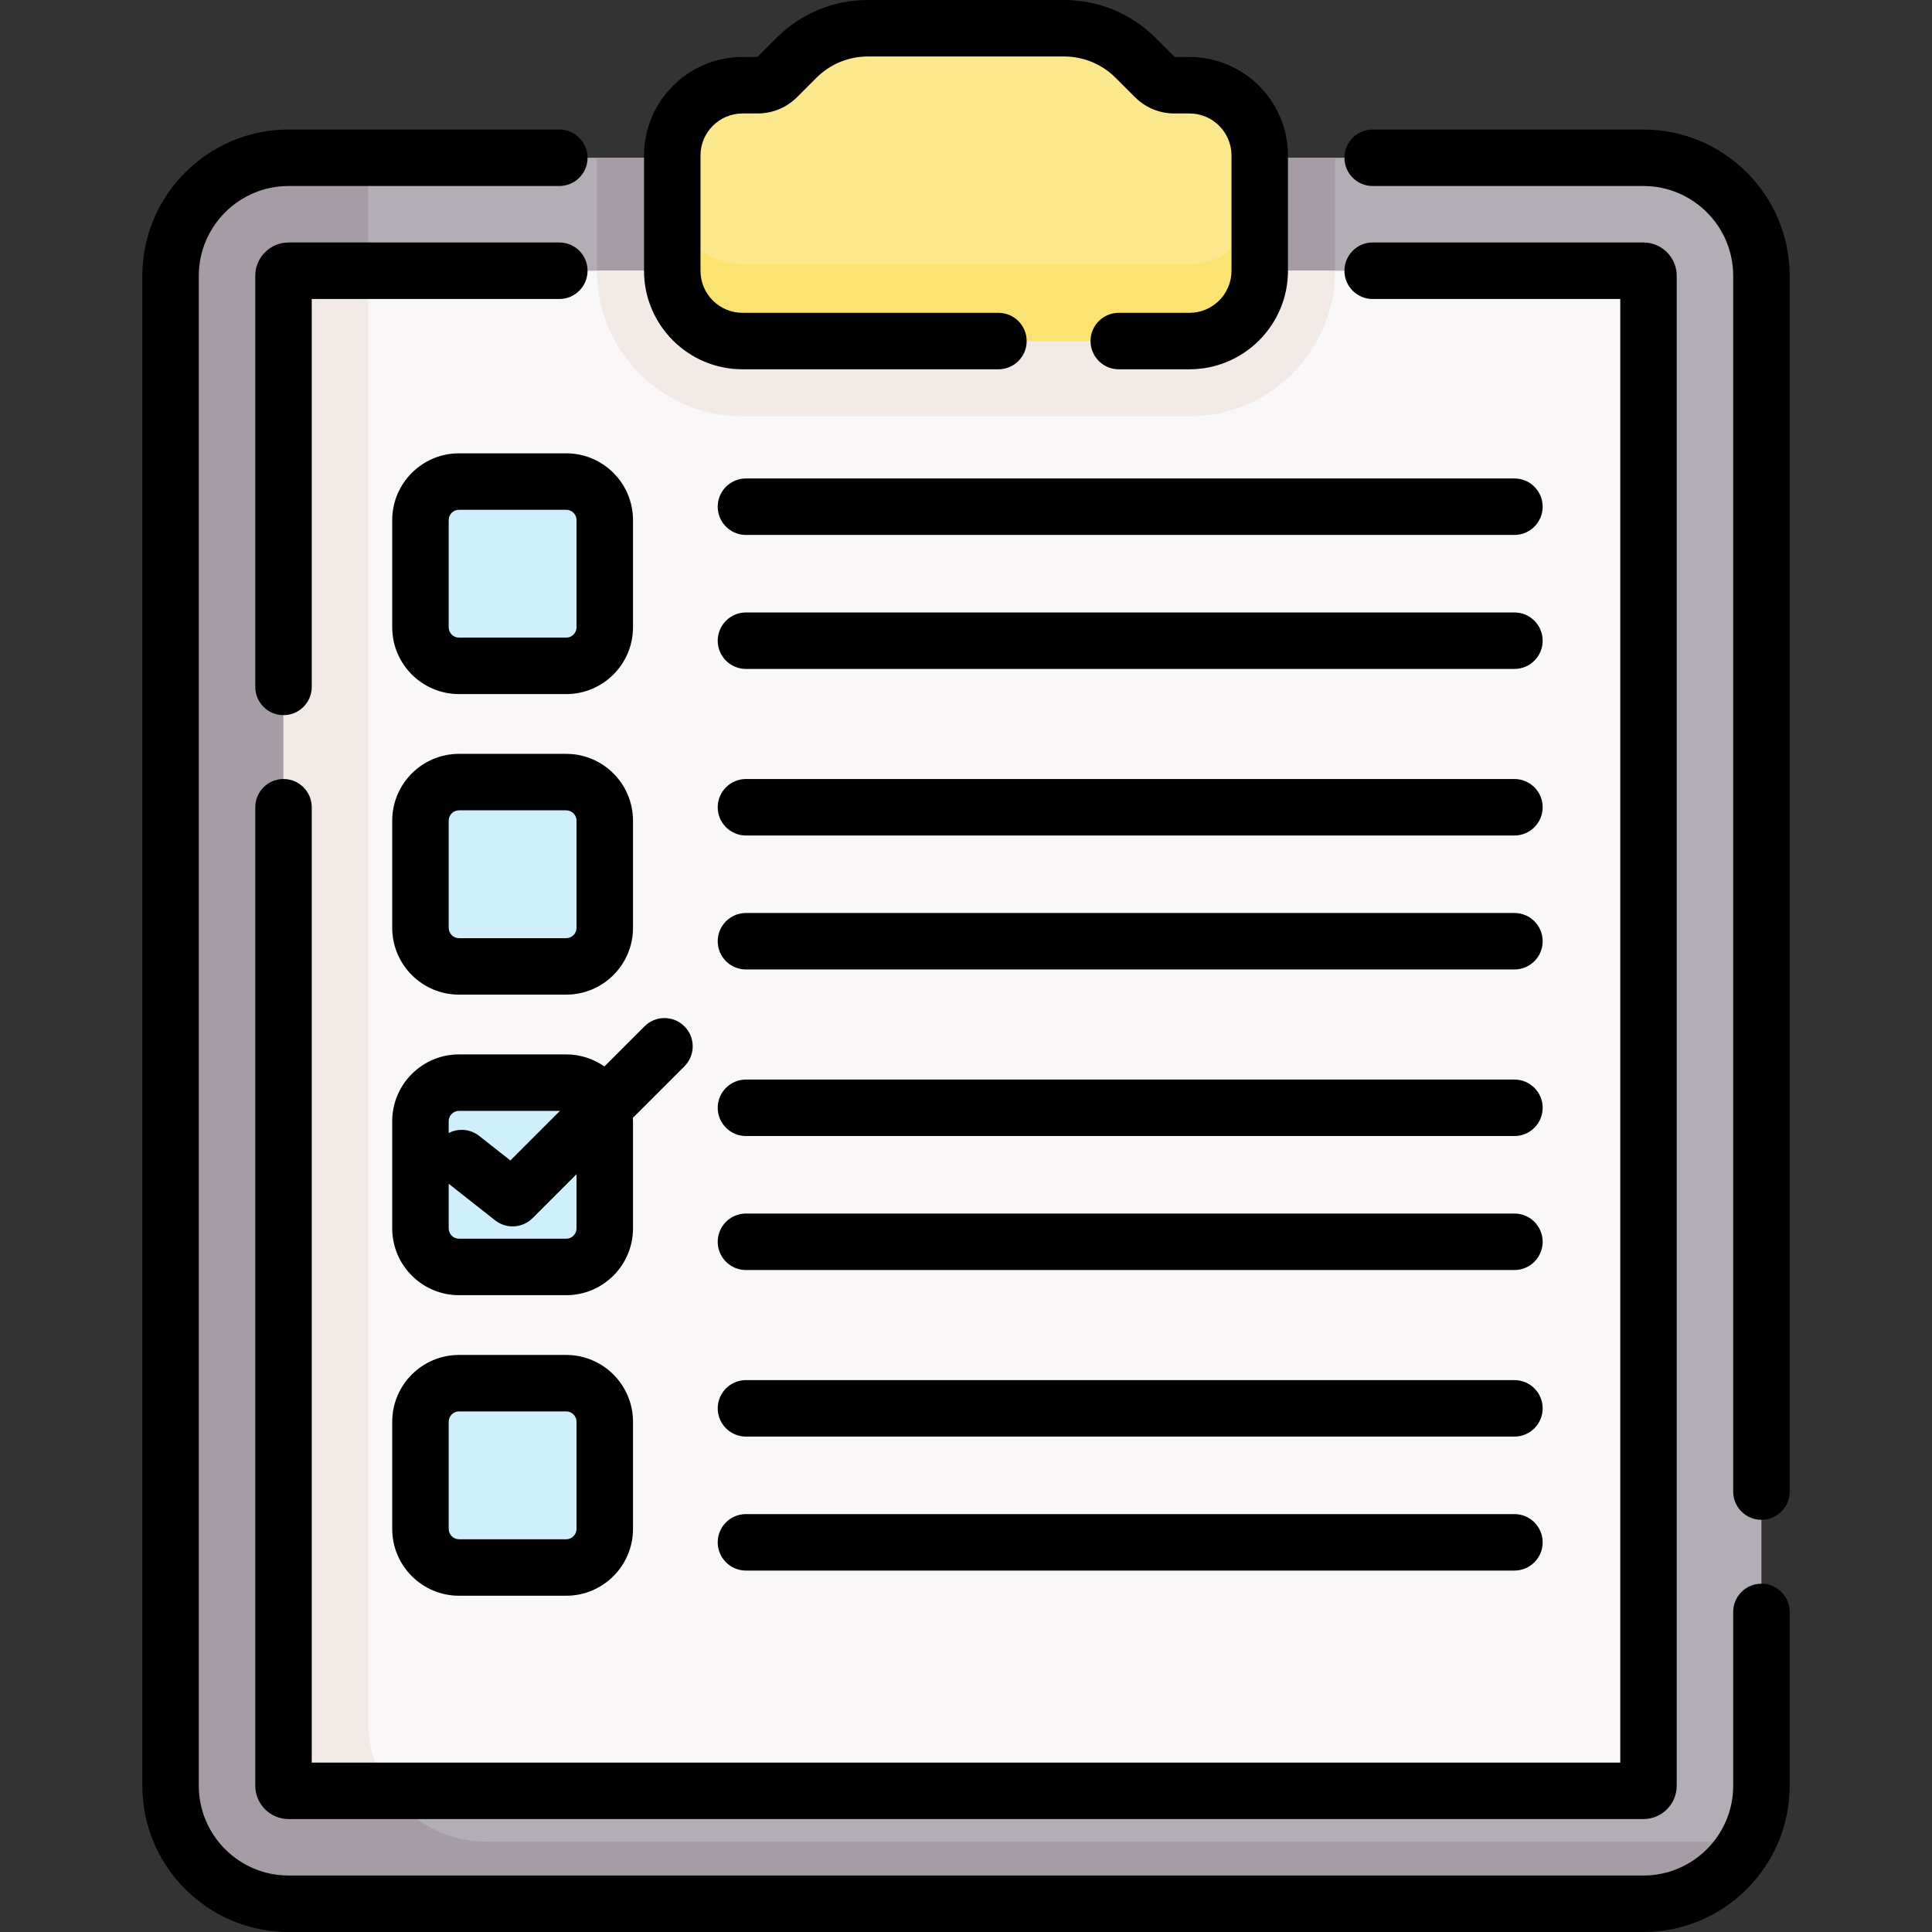
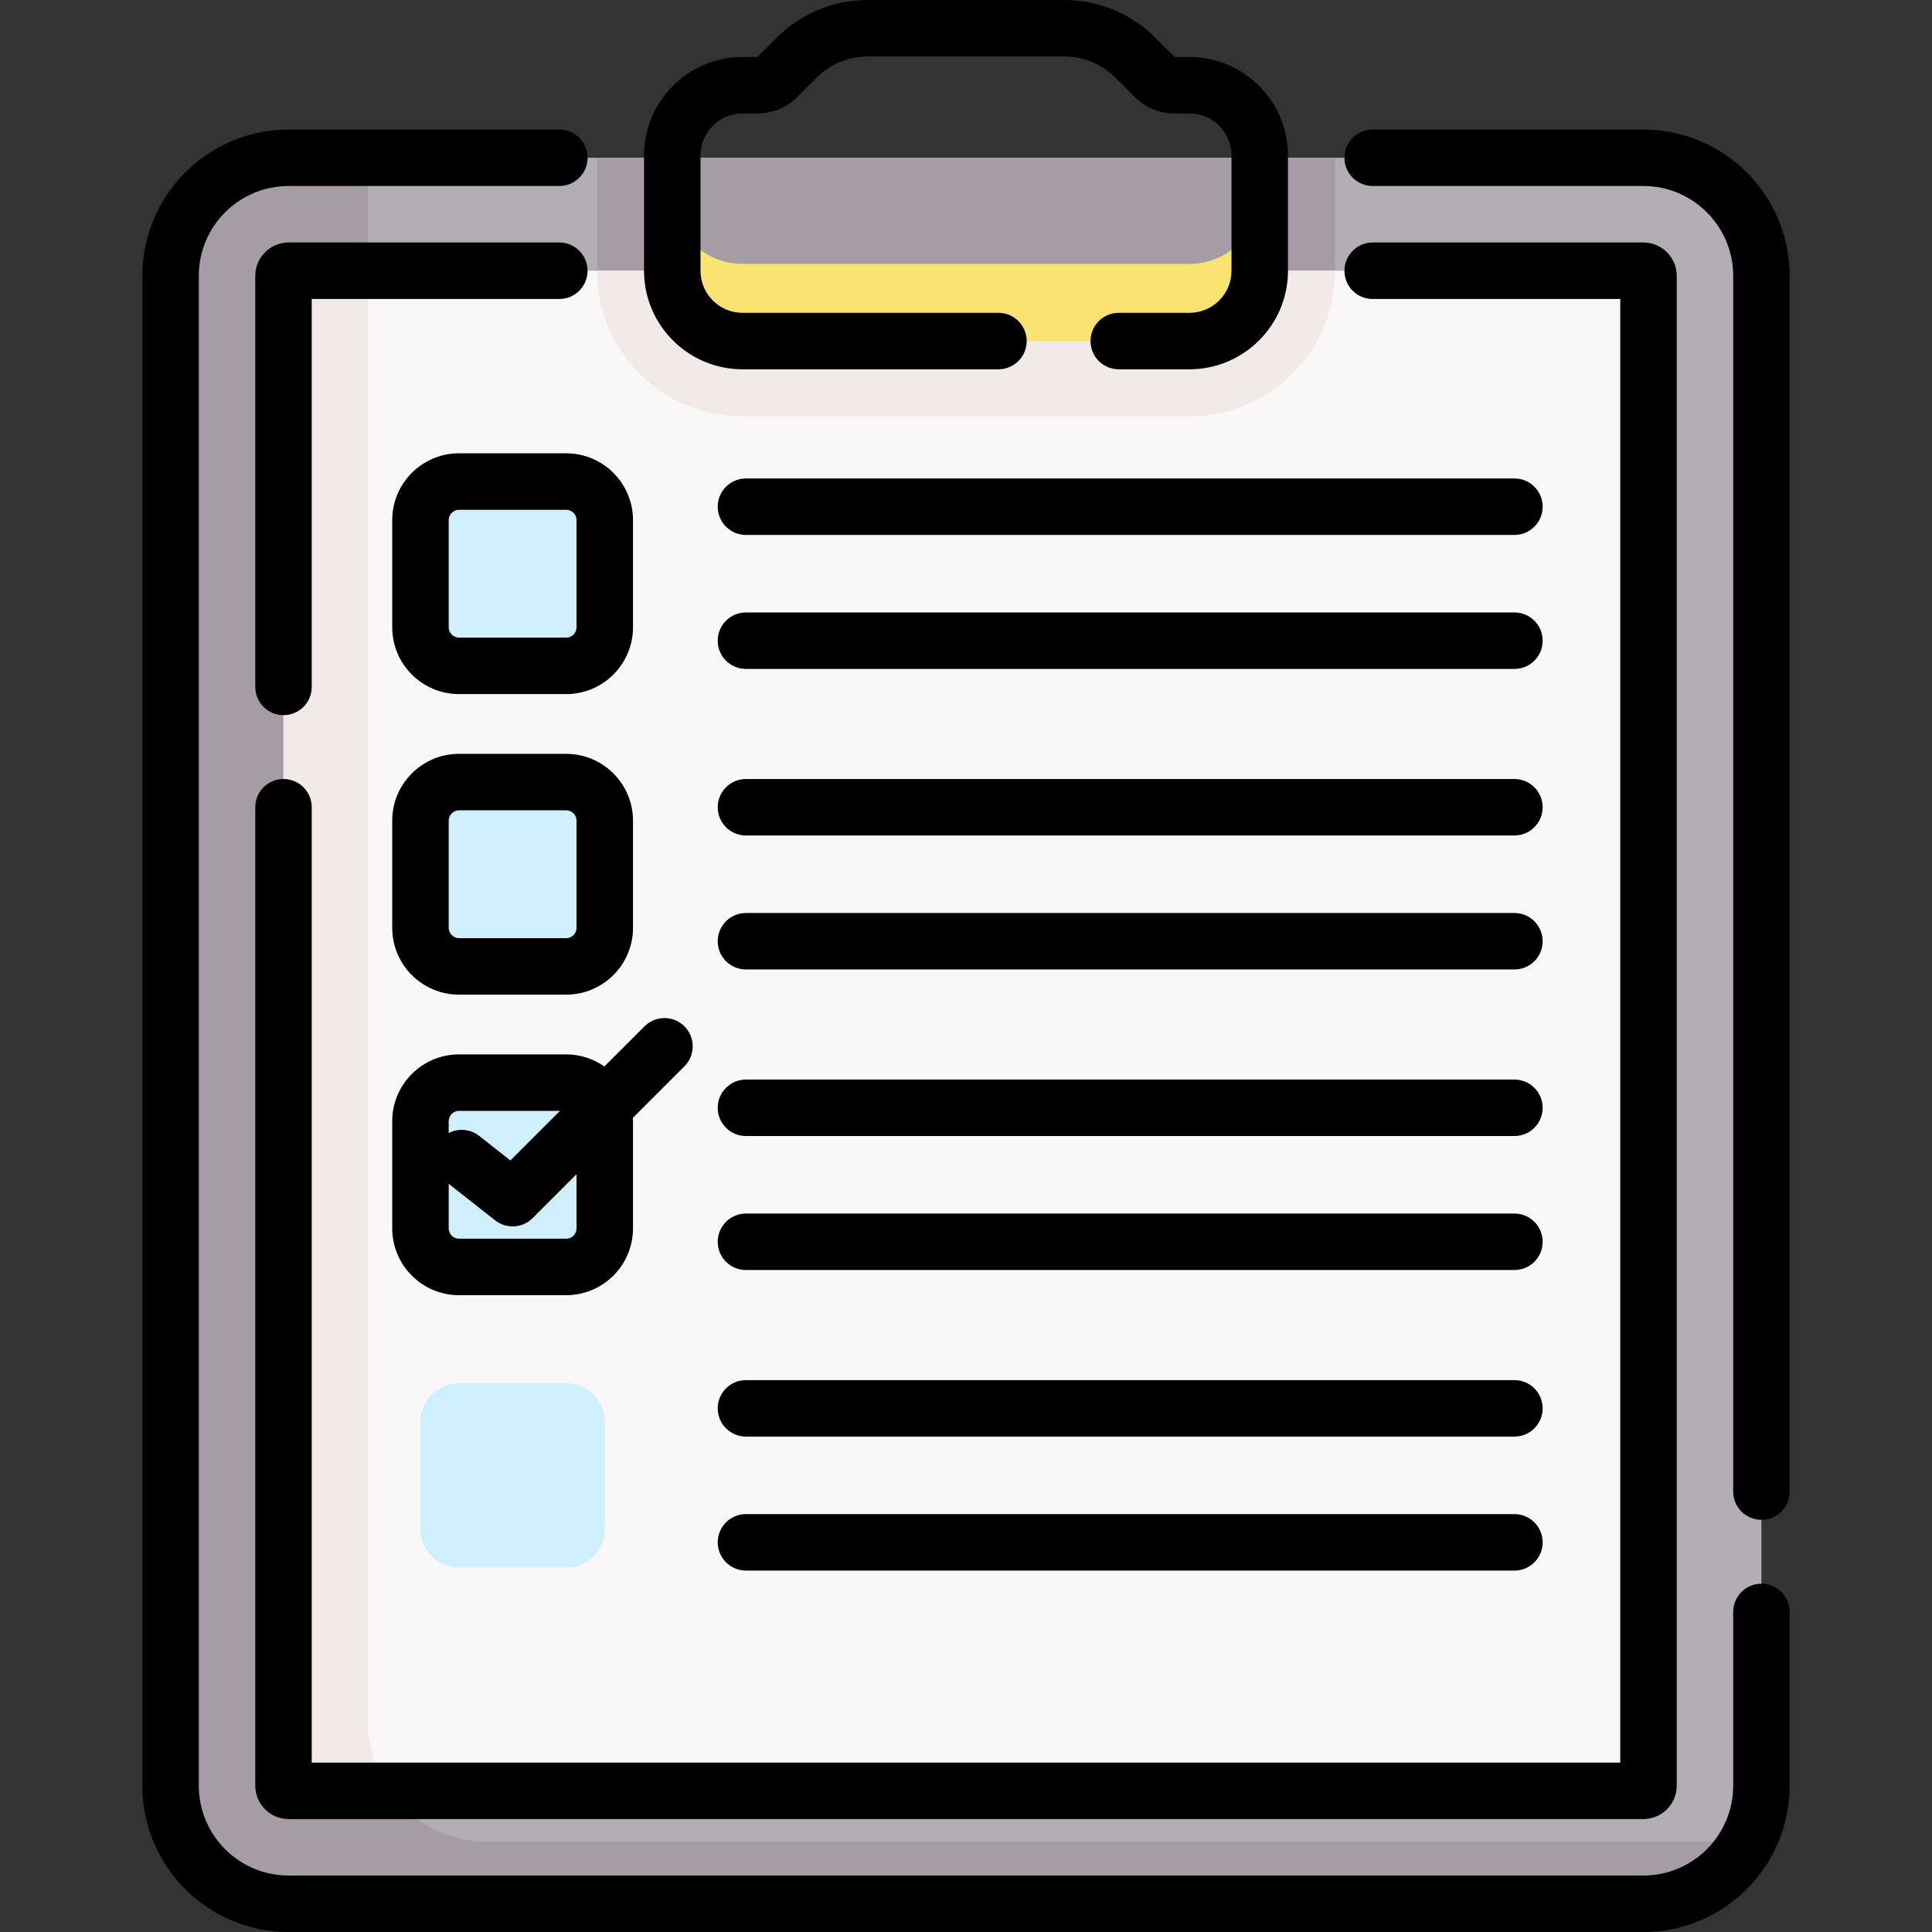
<svg xmlns="http://www.w3.org/2000/svg" id="Capa_1" enable-background="new 0 0 513.185 513.185" height="512" viewBox="0 0 513.185 513.185" width="512">
  <rect x="0" y="0" width="513.185" height="513.185" fill="#333333" stroke="none" />
  <g>
    <g>
      <path d="m436.527 41.908c17.315 0 31.352 14.037 31.352 31.352v401.073c0 17.315-14.037 31.352-31.352 31.352h-359.869c-17.315 0-31.352-14.037-31.352-31.352v-401.073c0-17.315 14.037-31.352 31.352-31.352z" fill="#b3adb5" />
      <path d="m129.125 489.189c-17.315 0-31.352-14.252-31.352-31.832v-407.216c0-2.848.374-5.606 1.065-8.232h-22.18c-17.315 0-31.352 14.037-31.352 31.352v401.073c0 17.315 14.037 31.352 31.352 31.352h359.869c11.94 0 22.319-6.675 27.613-16.496h-335.015z" fill="#a59ca6" />
      <path d="m158.571 41.908v30.025c0 21.316 17.342 38.659 38.659 38.659h118.727c21.316 0 38.659-17.342 38.659-38.659v-30.025z" fill="#a59ca6" />
      <path d="m430.981 71.908h-348.787c-3.806 0-6.892 3.086-6.892 6.892v395.538c0 .74.61 1.35 1.36 1.35h359.86c.75 0 1.36-.61 1.36-1.35v-395.528c.001-3.796-3.105-6.902-6.901-6.902z" fill="#f9f7f7" />
      <g fill="#cfeffc">
        <path d="m150.397 176.866h-28.469c-5.658 0-10.244-4.586-10.244-10.244v-28.469c0-5.658 4.586-10.244 10.244-10.244h28.469c5.658 0 10.244 4.586 10.244 10.244v28.469c0 5.657-4.587 10.244-10.244 10.244z" />
        <path d="m150.397 256.698h-28.469c-5.658 0-10.244-4.586-10.244-10.244v-28.469c0-5.658 4.586-10.244 10.244-10.244h28.469c5.658 0 10.244 4.586 10.244 10.244v28.469c0 5.658-4.587 10.244-10.244 10.244z" />
        <path d="m150.397 336.531h-28.469c-5.658 0-10.244-4.586-10.244-10.244v-28.469c0-5.658 4.586-10.244 10.244-10.244h28.469c5.658 0 10.244 4.586 10.244 10.244v28.469c0 5.657-4.587 10.244-10.244 10.244z" />
        <path d="m150.397 416.363h-28.469c-5.658 0-10.244-4.586-10.244-10.244v-28.469c0-5.658 4.586-10.244 10.244-10.244h28.469c5.658 0 10.244 4.586 10.244 10.244v28.469c0 5.658-4.587 10.244-10.244 10.244z" />
      </g>
      <path d="m103.501 475.688c-3.604-5.184-5.728-11.504-5.728-18.332v-385.448h-15.579c-3.806 0-6.892 3.086-6.892 6.892v395.538c0 .74.61 1.35 1.36 1.35z" fill="#f2eae7" />
      <path d="m197.229 110.592h118.727c21.316 0 38.659-17.342 38.659-38.659v-.025h-196.044v.025c0 21.317 17.342 38.659 38.658 38.659z" fill="#f2eae7" />
-       <path d="m211.52 15.392-5.093 5.093c-1.379 1.379-3.25 2.154-5.201 2.154h-3.997c-10.305 0-18.659 8.354-18.659 18.658v30.636c0 10.305 8.354 18.659 18.659 18.659h118.727c10.305 0 18.659-8.354 18.659-18.659v-30.635c0-10.305-8.354-18.658-18.659-18.658h-3.997c-1.951 0-3.822-.775-5.201-2.154l-5.093-5.093c-5.053-5.053-11.907-7.892-19.054-7.892h-52.037c-7.146-.001-14 2.838-19.054 7.891z" fill="#fbe88c" />
      <path d="m315.956 70.107h-118.727c-10.305 0-18.659-8.354-18.659-18.659v20.485c0 10.305 8.354 18.659 18.659 18.659h118.727c10.305 0 18.659-8.354 18.659-18.659v-20.485c-.001 10.305-8.354 18.659-18.659 18.659z" fill="#fbe372" />
    </g>
    <g>
      <path d="m467.879 420.664c-4.142 0-7.5 3.358-7.5 7.5v46.169c0 13.152-10.7 23.852-23.852 23.852h-359.869c-13.152 0-23.852-10.7-23.852-23.852v-401.073c0-13.152 10.7-23.852 23.852-23.852h71.913c4.142 0 7.5-3.358 7.5-7.5s-3.358-7.5-7.5-7.5h-71.913c-21.423 0-38.852 17.429-38.852 38.852v401.073c0 21.423 17.429 38.852 38.852 38.852h359.869c21.423 0 38.852-17.429 38.852-38.852v-46.169c0-4.142-3.358-7.5-7.5-7.5z" />
      <path d="m436.527 34.408h-71.913c-4.142 0-7.5 3.358-7.5 7.5s3.358 7.5 7.5 7.5h71.913c13.152 0 23.852 10.7 23.852 23.852v322.941c0 4.142 3.358 7.5 7.5 7.5s7.5-3.358 7.5-7.5v-322.941c0-21.423-17.429-38.852-38.852-38.852z" />
      <path d="m67.806 474.333c0 4.881 3.971 8.852 8.852 8.852h359.869c4.881 0 8.852-3.971 8.852-8.852v-401.073c0-4.881-3.971-8.852-8.852-8.852h-71.913c-4.142 0-7.5 3.383-7.5 7.525s3.358 7.488 7.5 7.488c.146 0 .292-.004.436-.013h65.329v388.776h-347.573v-253.76c0-4.142-3.358-7.5-7.5-7.5s-7.5 3.358-7.5 7.5z" />
      <path d="m148.571 79.421c4.142 0 7.5-3.371 7.5-7.513s-3.358-7.5-7.5-7.5h-71.913c-4.881 0-8.852 3.971-8.852 8.852v109.202c0 4.142 3.358 7.5 7.5 7.5s7.5-3.358 7.5-7.5v-103.053h65.328c.144.008.29.012.437.012z" />
      <path d="m197.229 98.092h67.979c4.142 0 7.5-3.358 7.5-7.5s-3.358-7.5-7.5-7.5h-67.979c-6.153 0-11.159-5.006-11.159-11.159v-30.635c0-6.153 5.006-11.158 11.159-11.158h3.997c3.968 0 7.699-1.545 10.505-4.351l5.092-5.093c3.673-3.673 8.557-5.696 13.75-5.696h52.037c5.194 0 10.078 2.023 13.75 5.695l5.093 5.093c2.806 2.806 6.536 4.351 10.504 4.351h3.997c6.153 0 11.159 5.005 11.159 11.158v30.636c0 6.153-5.006 11.159-11.159 11.159h-18.784c-4.142 0-7.5 3.358-7.5 7.5s3.358 7.5 7.5 7.5h18.786c14.424 0 26.159-11.735 26.159-26.159v-30.635c0-14.424-11.735-26.158-26.159-26.158h-3.938l-5.05-5.051c-6.506-6.506-15.157-10.089-24.357-10.089h-52.037c-9.2 0-17.851 3.583-24.357 10.089l-5.05 5.051h-3.938c-14.424 0-26.159 11.734-26.159 26.158v30.636c.001 14.423 11.735 26.158 26.159 26.158z" />
      <path d="m121.928 120.409c-9.784 0-17.744 7.96-17.744 17.744v28.469c0 9.784 7.96 17.744 17.744 17.744h28.469c9.784 0 17.744-7.96 17.744-17.744v-28.469c0-9.784-7.96-17.744-17.744-17.744zm31.213 17.744v28.469c0 1.513-1.231 2.744-2.744 2.744h-28.469c-1.513 0-2.744-1.231-2.744-2.744v-28.469c0-1.513 1.231-2.744 2.744-2.744h28.469c1.513 0 2.744 1.231 2.744 2.744z" />
      <path d="m150.397 200.242h-28.469c-9.784 0-17.744 7.96-17.744 17.744v28.469c0 9.784 7.96 17.744 17.744 17.744h28.469c9.784 0 17.744-7.96 17.744-17.744v-28.469c0-9.784-7.96-17.744-17.744-17.744zm2.744 46.213c0 1.513-1.231 2.744-2.744 2.744h-28.469c-1.513 0-2.744-1.231-2.744-2.744v-28.469c0-1.513 1.231-2.744 2.744-2.744h28.469c1.513 0 2.744 1.231 2.744 2.744z" />
-       <path d="m150.397 359.906h-28.469c-9.784 0-17.744 7.96-17.744 17.744v28.469c0 9.784 7.96 17.744 17.744 17.744h28.469c9.784 0 17.744-7.96 17.744-17.744v-28.469c0-9.784-7.96-17.744-17.744-17.744zm2.744 46.213c0 1.513-1.231 2.744-2.744 2.744h-28.469c-1.513 0-2.744-1.231-2.744-2.744v-28.469c0-1.513 1.231-2.744 2.744-2.744h28.469c1.513 0 2.744 1.231 2.744 2.744z" />
      <path d="m198.144 142.092h204.123c4.142 0 7.5-3.358 7.5-7.5s-3.358-7.5-7.5-7.5h-204.123c-4.142 0-7.5 3.358-7.5 7.5s3.358 7.5 7.5 7.5z" />
      <path d="m198.144 177.683h204.123c4.142 0 7.5-3.358 7.5-7.5s-3.358-7.5-7.5-7.5h-204.123c-4.142 0-7.5 3.358-7.5 7.5s3.358 7.5 7.5 7.5z" />
      <path d="m198.144 221.925h204.123c4.142 0 7.5-3.358 7.5-7.5s-3.358-7.5-7.5-7.5h-204.123c-4.142 0-7.5 3.358-7.5 7.5s3.358 7.5 7.5 7.5z" />
      <path d="m198.144 257.515h204.123c4.142 0 7.5-3.358 7.5-7.5s-3.358-7.5-7.5-7.5h-204.123c-4.142 0-7.5 3.358-7.5 7.5s3.358 7.5 7.5 7.5z" />
      <path d="m198.144 301.757h204.123c4.142 0 7.5-3.358 7.5-7.5s-3.358-7.5-7.5-7.5h-204.123c-4.142 0-7.5 3.358-7.5 7.5s3.358 7.5 7.5 7.5z" />
      <path d="m198.144 337.348h204.123c4.142 0 7.5-3.358 7.5-7.5s-3.358-7.5-7.5-7.5h-204.123c-4.142 0-7.5 3.358-7.5 7.5s3.358 7.5 7.5 7.5z" />
      <path d="m198.144 381.59h204.123c4.142 0 7.5-3.358 7.5-7.5s-3.358-7.5-7.5-7.5h-204.123c-4.142 0-7.5 3.358-7.5 7.5s3.358 7.5 7.5 7.5z" />
      <path d="m198.144 417.18h204.123c4.142 0 7.5-3.358 7.5-7.5s-3.358-7.5-7.5-7.5h-204.123c-4.142 0-7.5 3.358-7.5 7.5s3.358 7.5 7.5 7.5z" />
      <path d="m181.803 272.62c-2.929-2.929-7.678-2.929-10.606 0l-10.659 10.659c-2.878-2.013-6.37-3.204-10.141-3.204h-28.469c-9.784 0-17.744 7.96-17.744 17.744v28.469c0 9.784 7.96 17.744 17.744 17.744h28.469c9.784 0 17.744-7.96 17.744-17.744v-28.469c0-.299-.03-.589-.045-.884l13.707-13.707c2.929-2.93 2.929-7.679 0-10.608zm-59.875 22.454h26.814l-13.174 13.174-8.292-6.527c-2.388-1.88-5.56-2.072-8.093-.759v-3.144c.001-1.513 1.232-2.744 2.745-2.744zm31.213 31.213c0 1.513-1.231 2.744-2.744 2.744h-28.469c-1.513 0-2.744-1.231-2.744-2.744v-11.846l12.339 9.713c1.368 1.077 3.005 1.607 4.637 1.607 1.929 0 3.85-.741 5.305-2.197l11.675-11.675v14.398z" />
    </g>
  </g>
</svg>